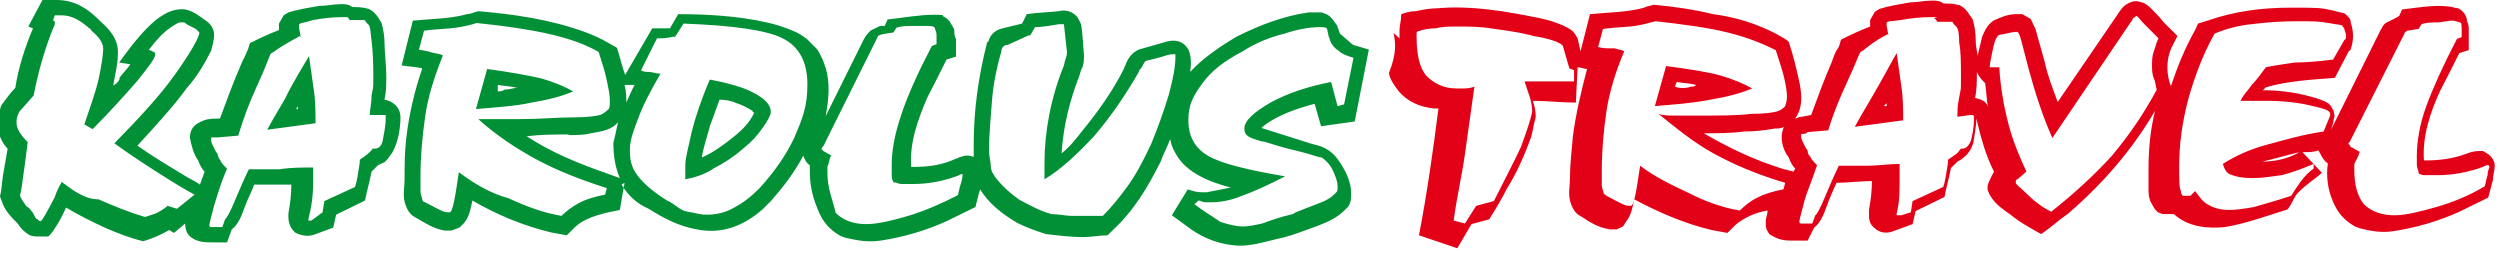
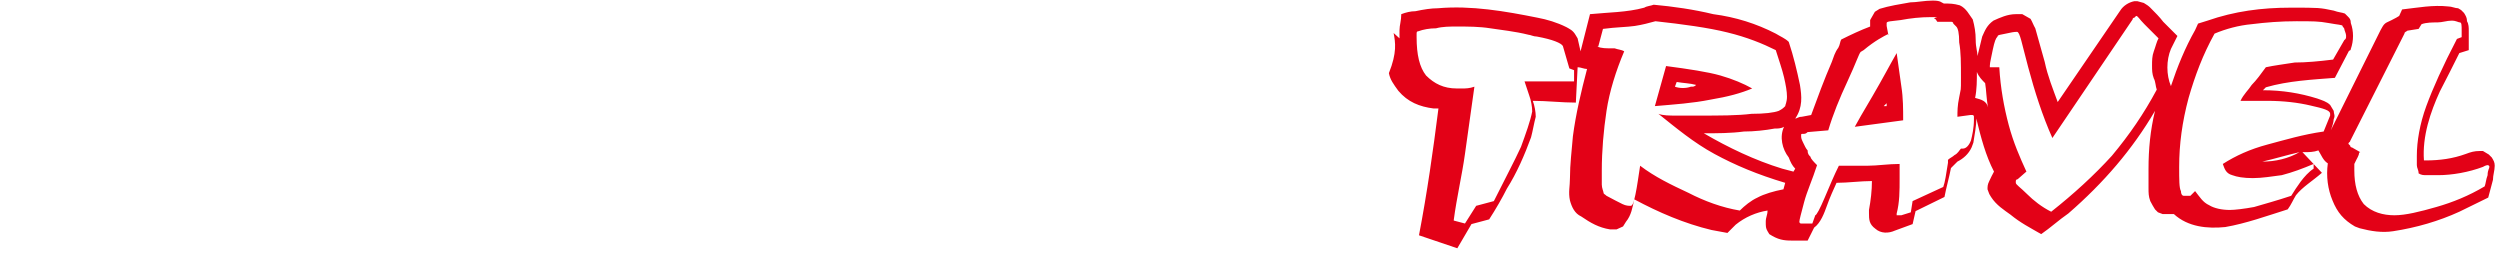
<svg xmlns="http://www.w3.org/2000/svg" id="Layer_1" data-name="Layer 1" version="1.1" viewBox="0 0 423.9 43">
  <defs>
    <style> .cls-1 { fill: #019036; } .cls-1, .cls-2 { fill-rule: evenodd; stroke-width: 0px; } .cls-2 { fill: #e30117; } </style>
  </defs>
-   <path class="cls-1" d="M20.2,13.3c.5-.8,1.4-1.6,1.9-2.4l-1.9-.3c1.6-2.2,3-4.1,4.9-6,1.6-1.6,3.8-3.3,6.3-3,1.4.3,2.4,1.1,3.5,1.9.8.5,1.4,1.4,1.4,2.4s-.3,1.9-.5,2.7c-1.1,2.2-2.4,4.4-4.1,6.3-2.4,3.3-5.4,6.5-8.4,9.8,2.7,1.9,5.4,3.5,8.2,5.2.8.5,1.6.8,2.4,1.4.3-.8.5-1.4.8-2.2-.5-.5-.8-1.1-1.1-1.9-.8-1.1-1.1-2.4-1.4-3.8,0-1.6.8-2.4,2.4-3,.8-.3,1.9-.3,2.7-.3,1.1-3,2.2-6,3.5-9,.3-.8.8-1.6,1.1-2.4.3-.5.3-1.1.5-1.4,1.6-.8,3.3-1.6,4.9-2.2v-1.1l.8-1.4.8-.5c1.6-.5,3.5-.8,5.2-1.1,1.4,0,2.4-.3,3.8-.3s1.4.3,1.9.5c.8,0,1.6,0,2.7.3,1.1.5,1.6,1.4,2.2,2.4.3,1.1.5,2.2.5,3.5s.3,3.8.3,5.4,0,2.7-.3,4.1c1.6.3,2.7,1.4,2.7,3s-.3,4.1-1.4,6l-.8,1.1-.5.5-1.1.5c-.3.3-.8.8-1.1,1.1-.3,1.6-.8,3.3-1.1,4.9l-4.9,2.4-.5,2.2-3,1.1c-1.1.5-2.4.3-3.5-.3-.8-.8-1.1-1.6-1.1-2.7v-.5c.3-1.6.5-3.3.5-4.9h-6.3c-.5,1.4-1.1,2.4-1.6,3.8-.5,1.4-1.1,3-2.2,3.8l-.8,2.2h-2.2c-1.4,0-2.7,0-3.8-.8-.8-.5-1.1-1.4-1.1-2.4l-1.9,1.6-.8-.5c-1.4.8-2.7,1.4-4.4,1.9-2.2-.5-4.4-1.4-6.3-2.2-2.4-1.1-4.6-2.2-6.8-3.5-.5,1.1-1.1,2.4-1.9,3.5-.3.5-.5.8-1.1,1.4h-1.4c-.8,0-1.4,0-1.9-.3-.8-.5-1.4-1.1-1.9-1.9-1.1-1.1-2.2-2.2-2.7-3.8l-.3-.8c.3-1.1.3-2.2.5-3.5.3-1.6.5-3,.8-4.6-.8-.8-1.1-1.6-1.6-2.7-.3-1.6,0-3,.5-4.6.8-1.1,1.6-2.2,2.4-3,.5-3.3,1.6-6.8,3-10.1l-.8-.3L7.2,0h2.4c3,0,5.2,1.4,7.1,3.3l.3.3c1.6,1.4,3,3,3,5.2s-.5,3.8-.8,5.7c.5-.3.8-.5,1.1-1.1h0ZM20.2,13.3h0ZM50.2,18.5h.3v-.5l-.3.5h0ZM50.2,18.5h0ZM85.5,15.2c.8,0,1.6-.3,2.2-.3-1.1-.3-2.2-.3-3.3-.5v1.1c.3,0,.8,0,1.1-.3h0ZM85.5,15.2h0ZM96.4,22.8c-2.2,0-4.6,0-7.1.3,4.1,2.7,8.7,4.6,13.6,6.3l2.2.8c-.8-1.9-1.1-3.8-1.1-6,.3-1.1.5-2.2.8-3.5-1.1,1.4-3,1.6-4.6,1.9-1.1.3-2.4.3-3.8.3h0ZM96.4,22.8h0ZM105.9,31l-.8,4.6-2.4.5c-1.9.5-3.8,1.1-5.2,2.4l-1.4,1.4-2.7-.5c-4.6-1.1-9.2-3-13.3-5.4-.3,1.4-.5,2.7-1.4,3.8l-.8.8-1.4.5h-1.1c-1.9-.3-3.5-1.4-4.9-2.2-1.1-.5-1.6-1.6-1.9-2.7-.3-1.4,0-2.4,0-3.8,0-2.4,0-4.6.3-7.1.5-4.1,1.4-7.9,2.7-11.7-1.1-.3-2.4-.3-3.5-.5l1.9-7.6c3-.3,6.3-.3,9.2-1.1.5,0,1.1-.3,1.9-.5,6,.5,12.2,1.4,18,3.5,1.4.5,2.7,1.1,4.1,1.9l1.4.8c.5,1.4.8,3,1.4,4.6l4.6-7.9h3l1.4-2.4c4.9,0,10.1.3,15,1.4,1.4.3,3,.8,4.4,1.4.8.3,1.6.8,2.4,1.4.5.5,1.1,1.1,1.6,1.6s.8,1.4,1.1,1.9l.5,1.4c.8,2.7.5,5.4,0,8.2l6.5-13.1c.3-.5.5-.8,1.1-1.4.5-.3,1.1-.5,1.6-.8h.8l.5-1.1c2.7-.3,5.4-.8,7.9-.8s1.1.3,1.6.3l.5.3.5.5c.3.5.5.8.8,1.4,0,.5,0,1.1.3,1.6v3l-1.6.5c-1.1,2.2-2.2,4.4-3.3,6.5-1.6,3.8-3,7.6-2.7,11.7h.3c2.7,0,4.9-.3,7.3-1.4.3,0,.5-.3.8-.3.8-.3,1.4-.3,2.2,0v-2.2c0-5.7.8-11.4,2.2-16.9q0-.3.3-.5c.3-1.1,1.1-1.9,2.4-2.2l3.3-.8.8-1.6c1.9-.3,3.8-.3,5.4-.5,1.1-.3,2.2,0,3,.8.3.3.5.8.8,1.4.3,1.6.3,3.3.5,5.2,0,.8,0,1.4-.3,2.2-.3.5-.3.8-.5,1.4-1.6,4.1-2.7,8.4-3,13.1,1.4-1.1,2.4-2.4,3.5-3.8,2.7-3.3,5.2-6.8,7.1-10.6,0-.3.3-.5.3-.8.5-1.1,1.1-1.9,2.2-2.4l4.9-1.4c1.4-.3,2.7,0,3.5,1.4.5,1.1.5,2.4.3,3.8,2.2-2.4,5.2-4.4,7.9-6,3.8-1.9,7.9-3.5,12.2-4.1h2.2l.8.3.5.3.5.5.8,1.1.5,1.4,2.2,1.9,2.7.8-2.4,12.2-5.7.8-1.1-3.8c-3,.8-6.3,1.9-8.7,3.8l-.3.3,7.6,2.4c.8.3,1.9.5,2.7.8,1.1.5,1.9,1.1,2.7,2.2,1.1,1.6,2.2,3.5,2.2,5.7s-.5,2.2-1.6,3.3c-1.6,1.4-4.1,2.2-6.3,3-1.4.5-3,1.1-4.6,1.4-2.2.5-4.9,1.4-7.3,1.1-3.3-.3-6-1.6-8.4-3.5l-2.2-1.6,2.7-4.4c.8.3,1.6.5,2.4.5h.8l4.1-.8c-1.9-.5-3.8-1.1-5.7-2.2l-.8-.5c-1.6-1.1-2.7-2.4-3.5-4.4l-.3-1.1c-.5,1.4-1.1,2.4-1.6,3.8-2.2,4.4-4.6,8.4-8.2,11.7l-.8.8c-1.4,0-2.7.3-4.1.3-2.2,0-4.4-.3-6.3-.5-1.6-.5-3.3-1.1-4.9-1.9-2.4-1.4-4.9-3.3-6.3-5.7-.3.8-.5,1.9-.8,3-1.6.8-3.3,1.6-4.9,2.4-3.5,1.6-7.3,2.7-11.2,3.3-2.2.3-3.8,0-6-.5l-.8-.3c-1.9-1.1-3-2.4-3.8-4.4-1.4-3.3-1.4-5.4-1.4-7.6h0c-.5-.3-.8-.8-1.1-1.6-1.4,2.7-3.3,5.2-5.4,7.6-.5.5-.8.8-1.4,1.4-3,2.7-6.8,4.4-11.2,3.5-3-.5-5.7-1.9-8.2-3.5-1.9-.8-3.5-2.2-4.6-4.1h0ZM105.9,31h0ZM105.9,14.4c.3,1.1.3,2.2.3,3,.5-1.1.8-1.9,1.4-3h-1.6ZM105.9,14.4h0ZM124.7,17.4c-.8-.3-1.6-.5-2.7-.5-.5,1.4-1.1,3-1.6,4.4-.5,1.9-1.1,3.5-1.4,5.4,1.9-.8,3.8-2.2,5.4-3.5,1.4-1.1,2.7-2.4,3.5-4.1,0,0-.3,0-.3-.3-.8-.5-1.9-1.1-3-1.4h0ZM124.7,17.4h0ZM10.4,31c-.3.5-.8,1.4-1.1,2.4-1.4,2.7-2.2,4.1-2.4,4.1,0,0-.3,0-.5-.3-.3,0-.5-.5-.8-1.1-.3-.3-.5-.8-1.1-1.1-.8-1.1-1.1-1.6-1.1-1.9,0,0,.3-1.1.5-3,.3-1.9.5-3.8.8-6h0c-1.1-1.1-1.9-2.2-1.9-3.3s.3-1.4.5-1.9c.5-.5,1.4-1.6,2.4-2.7.8-4.1,1.9-7.9,3.3-11.4q.3-.5.3-.8v-.3l-.3-.3.3-.8h1.1c1.4,0,2.7.5,4.4,1.9l.3.3c.3,0,.3.3.5.5,1.4,1.1,1.9,2.2,1.9,3s-.3,3-.8,5.2-1.4,4.6-2.4,7.6l1.4.8c3-3,5.4-5.7,7.6-8.2,1.9-2.4,3-3.8,3-4.4s0-.3-.3-.5-.5-.3-.8-.3c1.1-1.4,1.9-2.4,3-3.3,1.1-.8,1.9-1.4,2.4-1.4h.5q.3,0,.5.3l1.6.8.3.3.3.3c0,.8-1.4,3.3-4.1,7.1s-6.3,7.6-10.3,11.7c3,2.2,6,4.1,9,6s4.6,2.7,4.6,2.7h0l-3,2.4-1.6-.5c-.5.5-1.1.8-1.6,1.1-.5.3-1.4.5-2.2.8-2.7-.8-5.4-1.9-7.9-3-2.4,0-4.4-1.6-6.3-3h0ZM10.4,31h0ZM45.3,22l8.2-1.1c0-1.9,0-3.8-.3-5.7s-.5-3.8-.8-5.7c-1.1,1.9-2.7,4.4-4.1,7.3-1.6,2.7-2.7,4.6-3,5.2h0ZM45.3,22h0ZM51,6.3l-.3-1.6v-.5c0-.3.8-.3,2.4-.8,1.6-.3,3.3-.5,5.2-.5h.5c.3,0,.3.3.5.5h2.4s.3,0,.3.3l.5.5c.3.3.3,1.1.5,2.7s.3,3.5.3,6,0,1.6-.3,3.3c0,1.4-.3,2.4-.3,3.3h2.7v.5c0,1.4-.3,2.7-.5,3.8s-.8,1.4-1.4,1.4h-.3c-.3.5-.8.8-1.1,1.1s-.8.5-1.1.8v.5c-.3,1.9-.5,3.3-.8,4.1l-5.2,2.4-.3,1.9-1.9,1.4h-.5v-.3c.5-1.9.8-3.8.8-6.3v-2.4c-1.9,0-3.8,0-5.7.3h-5.2c-.8,1.6-1.6,3.5-2.4,5.4-.8,1.9-1.4,3-1.6,3h0l-.5,1.4h-1.9c-.3,0-.3-.3-.3-.3,0-.3.3-1.4.8-3.3.5-1.6,1.1-3.8,2.2-6.3-.5-.5-1.1-1.1-1.1-1.4-.3-.3-.5-.8-.5-1.1-.3-.3-.5-.8-.8-1.4s-.3-.8-.3-1.1,0-.3.3-.3h.8l3.5-.3c.8-2.7,1.9-5.7,3.3-8.7,1.4-3,1.9-4.6,2.2-5.2l.5-.3c2.2-1.6,4.1-2.4,4.4-2.7h0ZM51,6.3h0ZM80.6,18.5c3.5-.3,6.8-.5,9.5-1.1,3-.5,5.2-1.1,7.1-1.9-1.4-.8-3.3-1.6-5.4-2.2-2.2-.5-5.4-1.1-9.2-1.6l-1.9,6.8h0ZM80.6,18.5h0ZM71.1,8.2l.8-3c2.2-.3,4.1-.3,5.4-.5s2.7-.5,3.5-.8c4.9.5,9,1.1,12.5,1.9,3.5.8,6.3,1.9,8.2,3,.5,1.6,1.1,3.3,1.4,4.9.3,1.4.5,2.4.5,3.3s0,1.4-.3,1.6-.5.5-1.1.8c-.8.3-2.4.5-4.9.5s-5.4.3-9.2.3h-6.8c3,2.7,6.3,4.9,9.8,6.8,3.5,1.9,7.6,3.5,12,4.9l-.3,1.1c-1.6.3-3.3.8-4.4,1.4s-2.2,1.4-3,2.2c-3-.5-6-1.6-9-3-3-.8-5.7-2.4-8.4-4.4-.3,1.9-.5,3.5-.8,4.9-.3,1.4-.5,1.9-.8,1.9s-.8,0-1.4-.3-1.6-.8-2.7-1.4c-.3,0-.5-.3-.5-.5s-.3-.8-.3-1.4v-2.4c0-3.5.3-6.8.8-10.3.5-3.5,1.6-6.8,3-10.3-.5-.3-1.1-.3-1.9-.5-.8-.3-1.4-.3-2.2-.5h0ZM71.1,8.2h0ZM120.3,13.6c-1.4,3.3-2.4,6.3-3,8.7-.5,2.4-1.1,4.4-1.1,5.7v2.4c1.6-.3,3.3-.8,4.9-1.9,1.6-.8,3.3-1.9,4.9-3.3,1.4-1.1,2.4-2.2,3.3-3.5.8-1.1,1.4-2.2,1.4-2.7,0-1.1-.8-2.2-3-3.3-1.4-.8-4.1-1.6-7.3-2.2h0ZM120.3,13.6h0ZM111.6,6.5h.5c1.1,0,1.9-.3,2.4-.3l1.4-2.2c8.2.3,13.9,1.1,16.6,2.4,3,1.4,4.4,4.1,4.4,7.9s-.8,5.7-2.2,9c-1.4,3-3.5,6-6,8.7-1.4,1.4-2.7,2.4-4.4,3.3-1.4.8-3,1.1-4.4,1.1s-1.9-.3-3.3-.5-2.2-1.4-3.5-1.9c-2.2-1.4-3.8-2.7-4.9-4.1s-1.4-2.7-1.4-4.4.5-3,1.4-5.4c.8-2.2,2.2-4.9,3.8-7.6-.8,0-1.4-.3-1.9-.3s-1.1,0-1.4-.3l2.7-5.4h0ZM111.6,6.5h0ZM141,26.4l-1.4-.8-.3-.3h0s0-.3.3-.5l9.2-18.5h0c0-.3.3-.3.8-.5l1.9-.3.5-.8c.8-.3,1.9-.3,2.7-.3h2.4c.8,0,1.1,0,1.4.3,0,.3.3.5.3,1.4v1.4l-.8.3c-2.4,4.6-4.1,8.4-5.2,11.7-1.1,3.3-1.6,6-1.6,8.4v1.6c0,.5,0,.8.3,1.4.5,0,.8.3,1.4.3h1.9c2.7,0,5.2-.5,7.6-1.4.5-.3.8-.3.8-.3v.3s0,.5-.3,1.4-.3,1.4-.5,1.9c-2.7,1.4-5.7,2.7-8.4,3.5s-5.2,1.4-7.1,1.4-3.8-.5-5.2-1.9c-.5-2.2-1.4-4.1-1.4-6.8v-1.1c.3-.5.3-1.1.5-1.6h0ZM141,26.4h0ZM174.7,6l.8-1.4c1.4,0,2.7-.3,4.1-.5h.8l.5,4.6v.5c0,.3-.3.8-.5,1.9-2.2,5.4-3.3,11.2-3.3,16.6v2.7c2.7-1.6,5.4-4.1,8.4-7.3,3-3.5,5.4-7.1,7.6-10.9,0-.3.3-.5.5-.8.3-.5.5-1.1.8-1.1,1.1-.3,2.2-.5,3-.8.8-.3,1.4-.3,1.6-.3h.3v.5c0,1.4-.3,3.3-1.1,6.3-.8,2.7-1.9,5.7-3,8.4-1.4,3-2.7,5.4-4.1,7.3s-2.7,3.5-4.1,4.9h-5.4c-.8,0-2.2-.3-3.3-.3-1.9-.5-3.5-1.4-5.4-2.4-1.6-1.1-3-2.4-4.1-3.8-.3-.5-.8-1.1-.8-1.9s-.3-1.6-.3-2.7c0-2.7.3-5.7.5-8.4s.8-5.7,1.6-8.4c0-.5.3-.8.3-.8,0,0,.3-.3.8-.3l3.5-1.6h0ZM174.7,6h0ZM202.7,34.5l.5-.5c.3,0,.8.3,1.1.3h1.1c1.4,0,3.3-.3,5.2-1.1,2.2-.8,4.6-1.9,7.3-3.3-6.5-1.1-10.9-2.2-13.1-3.5s-3.3-3.3-3.3-6,.8-4.1,2.4-6.3,3.8-3.8,6.8-5.4c2.2-1.4,4.6-2.4,7.1-3,2.4-.8,4.4-1.1,6-1.1s1.1.3,1.4,1.1c0,.5.3.8.3,1.1.3.8.8,1.4,1.6,1.9.5.5,1.4.8,2.4,1.1l-1.6,7.9-1.1.3-1.1-4.1c-4.1.8-7.3,1.9-10.3,3.5-2.7,1.6-4.4,3-4.4,4.4s1.1,1.6,3,2.2h.3c1.6.5,3.5,1.1,5.7,1.6,2.2.5,3.5,1.1,4.1,1.1.5.3,1.4,1.1,1.9,2.2s.8,1.9.8,2.7,0,.8-.3,1.1-.8.8-1.4,1.1c-.8.5-2.7,1.1-5.4,2.2l-.5.3c-2.2.5-3.8,1.1-5.2,1.6-1.4.3-2.4.5-3.3.5s-2.4-.3-3.8-.8c-1.6-1.1-3-1.9-4.4-3h0ZM202.7,34.5h0Z" />
  <path class="cls-2" d="M237.3,6.5v-1.4c0-.8.3-1.6.3-2.7.8-.3,1.6-.5,2.4-.5,1.4-.3,2.7-.5,3.8-.5,5.7-.5,11.4.5,16.9,1.6,1.6.3,3.3.8,4.9,1.6.5.3,1.1.5,1.6,1.4l.3.5.5,2.2,1.6-6.3c3-.3,6.3-.3,9.2-1.1.5-.3,1.1-.3,1.6-.5,3.3.3,6.8.8,10.1,1.6,3.8.5,7.3,1.6,10.6,3.3.8.5,1.6.8,2.2,1.4.8,2.4,1.4,4.9,1.9,7.3.3,1.9.5,3.8-.8,5.7.3,0,.5-.3,1.1-.3l1.6-.3c1.1-3,2.2-6,3.5-9,.3-.8.5-1.6,1.1-2.4.3-.5.3-1.1.5-1.4,1.6-.8,3.3-1.6,4.9-2.2v-1.1l.8-1.4.8-.5c1.6-.5,3.5-.8,5.2-1.1,1.1,0,2.4-.3,3.8-.3s1.4.3,1.9.5c1.1,0,1.6,0,2.7.3,1.1.5,1.6,1.6,2.2,2.4.3,1.1.5,2.2.5,3.5s.3,1.9.3,2.7l.8-3.3c.5-1.1.8-1.9,1.9-2.7,1.1-.5,2.4-1.1,3.8-1.1h1.1l1.4.8c.3.5.5,1.1.8,1.6.5,1.9,1.1,3.8,1.6,5.7.5,2.4,1.4,4.6,2.2,6.8l10.6-15.5c.5-.8,1.4-1.4,2.4-1.6h.5l1.1.3c.5.3.8.5,1.1.8.8.8,1.6,1.6,2.2,2.4.8.8,1.6,1.6,2.4,2.4l-1.1,2.2c-.8,1.9-.8,4.4,0,6.3,1.1-3.3,2.4-6.5,4.1-9.5l.5-1.1,1.6-.5c4.6-1.6,9.2-2.2,14.1-2.2s4.9,0,7.3.5c.8.3,1.4.3,1.9.5l.5.5c.3.3.5.5.5,1.1.5,1.4.5,3,0,4.4,0,0,0,.3-.3.3l-2.4,4.6c-3.8.3-7.9.5-11.7,1.6q-.3.3-.5.5c3.3,0,6.3.5,9.2,1.4.8.3,1.6.5,2.2,1.1l.3.5.3.5c0,.5.3.8,0,1.4,0,.5-.3,1.4-.5,1.9l8.4-16.9c.3-.5.5-1.1,1.1-1.4s1.1-.5,1.6-.8l.5-.3.5-1.1c2.7-.3,5.2-.8,7.9-.5.5,0,1.1.3,1.6.3l.5.3.5.5c.3.5.5.8.5,1.4.3.5.3,1.1.3,1.6v3.3l-1.6.5c-1.1,2.2-2.2,4.4-3.3,6.5-1.6,3.5-3,7.6-2.7,11.7h.3c2.4,0,4.6-.3,6.8-1.1.8-.3,1.4-.5,2.4-.5h.5l.5.3.5.3.5.5c.3.5.5.8.5,1.4,0,.8-.3,1.6-.3,2.4-.3,1.1-.5,1.9-.8,3-1.6.8-3.3,1.6-4.9,2.4-3.5,1.6-7.3,2.7-11.2,3.3-1.9.3-3.8,0-5.7-.5l-.8-.3c-1.9-1.1-3-2.4-3.8-4.4-.8-1.9-1.1-4.1-.8-6.3-.8-.5-1.1-1.4-1.6-2.2-.8.3-1.6.3-2.4.3h-.3l3.3,3.5c-1.6,1.4-3.3,2.4-4.4,3.8-.5.8-.8,1.6-1.4,2.4-3.5,1.1-7.1,2.4-10.6,3-3,.3-6.3,0-8.7-2.2h-1.9l-.8-.3-.5-.5c-.3-.5-.5-.8-.8-1.4-.3-.8-.3-1.4-.3-2.2v-3.3c0-3.3.3-6.5,1.1-9.8-3.8,6.5-8.7,12.2-14.7,17.4-1.6,1.1-3,2.4-4.6,3.5-1.9-1.1-3.5-1.9-5.2-3.3-1.1-.8-2.4-1.6-3.3-3l-.3-.5-.3-.8c0-.5,0-.8.3-1.4s.5-1.1.8-1.6c-1.4-2.7-2.2-5.7-3-9,0,1.4-.3,2.7-.5,4.1l-.3.8c-.5,1.1-1.4,1.9-2.4,2.4-.3.3-.8.8-1.1,1.1-.3,1.6-.8,3.3-1.1,4.9l-4.9,2.4-.5,2.2-3,1.1c-1.1.5-2.4.5-3.3-.3-1.1-.8-1.1-1.6-1.1-2.7v-.5c.3-1.6.5-3.3.5-4.9-1.9,0-4.1.3-6,.3-.5,1.1-1.1,2.4-1.6,3.8-.5,1.4-1.1,3-2.2,3.8l-1.1,2.2h-2.2c-1.4,0-2.4,0-3.8-.8l-.5-.3-.3-.5c-.3-.5-.3-.8-.3-1.6s.3-1.1.3-1.9c-1.9.3-3.8,1.1-5.4,2.4l-1.4,1.4-2.7-.5c-4.6-1.1-9-3-13.1-5.2-.3,1.4-.5,2.7-1.4,3.8l-.5.8-1.1.5h-1.1c-1.9-.3-3.3-1.1-4.9-2.2-1.1-.5-1.6-1.6-1.9-2.7-.3-1.4,0-2.4,0-3.8,0-2.4.3-4.6.5-7.1.5-3.8,1.4-7.6,2.4-11.4-.5,0-1.1-.3-1.6-.3l-.3,6c-2.4,0-4.9-.3-7.3-.3.3.8.5,1.9.5,2.7-.3,1.1-.5,2.4-.8,3.5-1.1,3-2.4,6-4.1,8.7-.8,1.6-1.9,3.5-3,5.2l-3,.8-2.4,4.1-6.5-2.2c1.4-7.3,2.4-14.4,3.3-21.5h-.8c-2.4-.3-4.4-1.1-6-3-.8-1.1-1.4-1.9-1.6-3,1.4-3.5,1.1-5.2.8-6.8h0ZM237.3,6.5h0ZM286.8,14.7c.3,0,.5,0,.8-.3-1.1-.3-2.2-.3-3.3-.5l-.3.8c.8.3,1.9.3,2.7,0h0ZM286.8,14.7h0ZM295.7,22.3c-2.2.3-4.6.3-6.8.3,4.1,2.4,8.7,4.6,13.3,6l1.9.5.3-.5c-.5-.5-.8-1.1-1.1-1.9-1.1-1.4-1.6-3.5-.8-5.2-.5.3-1.1.3-1.6.3-1.6.3-3.5.5-5.2.5h0ZM295.7,22.3h0ZM319.4,18h.5v-.5l-.5.5h0ZM319.4,18h0ZM335.2,12.2c0,1.4,0,3-.3,4.4,1.1.3,1.9.5,2.2,1.6-.3-1.4-.3-3-.5-4.1-.5-.5-1.1-1.1-1.4-1.9h0ZM335.2,12.2h0ZM389.9,25.8c-2.2.5-4.1,1.1-6.3,1.6,2.2,0,4.4-.5,6.3-1.6h0ZM389.9,25.8h0ZM246.5,37.3c.5-3.8,1.4-7.6,1.9-11.2.5-3.8,1.1-7.6,1.6-11.4-.8.3-1.6.3-1.9.3h-1.1c-2.2,0-3.8-.8-5.2-2.2-1.1-1.4-1.6-3.5-1.6-6.5v-.5c0-.3,0-.5.3-.5.8-.3,1.9-.5,3-.5,1.1-.3,2.4-.3,3.5-.3,1.9,0,3.8,0,5.7.3,1.9.3,4.1.5,6.5,1.1.3,0,.8.3,1.4.3,2.7.5,4.1,1.1,4.4,1.6l1.1,3.8.8.3v1.9h-8.4c.3.8.5,1.6.8,2.4s.5,1.9.5,2.7c-.3,1.6-1.1,3.8-1.9,6-1.1,2.4-2.7,5.4-4.6,9.2l-3,.8-1.9,3-1.9-.5h0ZM246.5,37.3h0ZM280.5,18c3.5-.3,6.5-.5,9.5-1.1,3-.5,5.2-1.1,7.1-1.9-1.4-.8-3.3-1.6-5.4-2.2s-5.4-1.1-9.2-1.6l-1.9,6.8h0ZM280.5,18h0ZM271,7.9l.8-3c2.2-.3,4.1-.3,5.4-.5s2.4-.5,3.5-.8c4.6.5,9,1.1,12.2,1.9,3.3.8,6,1.9,8.2,3,.5,1.6,1.1,3.3,1.4,4.6s.5,2.4.5,3.3-.3,1.4-.3,1.6c-.3.3-.5.5-1.1.8-.8.3-2.4.5-4.6.5-2.4.3-5.4.3-9,.3h-3.8c-1.1,0-2.2,0-3-.3,3,2.4,6,4.9,9.5,6.8s7.3,3.5,12,4.9l-.3,1.1c-1.6.3-3.3.8-4.4,1.4-1.1.5-2.2,1.4-3,2.2-3-.5-6-1.6-8.7-3-3-1.4-5.7-2.7-8.2-4.6-.3,1.9-.5,3.5-.8,4.9s-.5,1.9-.8,1.9-.8,0-1.4-.3-1.6-.8-2.7-1.4c-.3-.3-.5-.3-.5-.5s-.3-.8-.3-1.4v-2.4c0-3.3.3-6.8.8-10.1s1.6-6.8,3-10.1c-.5-.3-1.1-.3-1.6-.5-1.6,0-2.2,0-3-.3h0ZM271,7.9h0ZM314.5,21.5l8.2-1.1c0-1.9,0-3.8-.3-5.7s-.5-3.8-.8-5.7c-1.1,1.9-2.4,4.4-4.1,7.3-1.6,2.7-2.7,4.6-3,5.2h0ZM314.5,21.5h0ZM320.2,6l-.3-1.6v-.5c0-.3.8-.3,2.4-.5,1.6-.3,3.3-.5,5.2-.5s.3,0,.5.3c.3,0,.3.3.5.5h2.4s.3,0,.3.3l.5.5c.3.3.5,1.1.5,2.7.3,1.6.3,3.5.3,6s0,1.6-.3,3.3c-.3,1.4-.3,2.4-.3,3.3l2.2-.3h.3q.3,0,.3.3v.5c0,1.4-.3,2.7-.5,3.5-.3.8-.8,1.4-1.4,1.4h-.3c-.3.3-.5.8-1.1,1.1-.3.3-.8.5-1.1.8v.5c-.3,1.9-.5,3.3-.8,4.1l-5.2,2.4-.3,1.9-1.6.5h-.8v-.3c.5-1.9.5-3.8.5-6v-2.4c-1.9,0-3.8.3-5.4.3h-4.9c-.8,1.6-1.6,3.5-2.4,5.4-.8,1.9-1.4,3-1.6,3h0l-.5,1.4h-1.9c-.3,0-.3-.3-.3-.3,0-.3.3-1.4.8-3.3s1.4-3.8,2.2-6.3c-.5-.5-1.1-1.1-1.1-1.4-.3-.3-.5-.5-.5-1.1-.3-.3-.5-.8-.8-1.4s-.3-.8-.3-1.1,0-.3.3-.3.5,0,.8-.3l3.5-.3c.8-2.7,1.9-5.4,3.3-8.4s1.9-4.6,2.2-4.9l.5-.3c1.9-1.6,3.5-2.4,4.1-2.7h0ZM320.2,6h0ZM343.6,29.1c-1.1-2.4-2.2-4.9-3-7.9s-1.4-6.3-1.6-9.8h-1.6v-.3c0-.5.3-1.6.5-2.7.3-1.4.5-1.9.8-2.2,0-.3.5-.3,1.4-.5s1.4-.3,1.9-.3.8,1.9,1.9,6,2.4,8.2,4.1,12l13.6-20.1c0-.3.3-.3.3-.3l.3-.3c.3,0,.5.5,1.4,1.4s1.6,1.6,2.4,2.4c-.3.5-.5,1.4-.8,2.2s-.3,1.6-.3,2.4,0,1.4.3,2.2c.3.5.3,1.4.5,1.9-2.2,4.1-4.6,7.6-7.6,11.2-3,3.3-6.5,6.5-10.3,9.5-1.6-.8-3-1.9-4.1-3s-1.9-1.6-1.9-1.9v-.3s0-.3.3-.3l1.6-1.4h0ZM343.6,29.1h0ZM392.3,28.6c-.8.5-1.6,1.4-2.2,2.2s-1.1,1.6-1.6,2.4c-2.4.8-4.6,1.4-6.3,1.9-1.6.3-3.3.5-4.1.5-1.4,0-2.7-.3-3.5-.8-1.1-.5-1.6-1.4-2.4-2.4l-.8.8h-1.1c-.3,0-.5-.3-.5-.8-.3-.5-.3-1.9-.3-4.1,0-3.8.5-7.6,1.6-11.7,1.1-3.8,2.4-7.3,4.4-10.9,1.9-.8,4.1-1.4,6.3-1.6,2.4-.3,4.9-.5,7.6-.5s3.8,0,5.4.3,2.4.3,2.4.5.3.3.3.5.3.8.3,1.1v.3q0,.3-.3.5l-1.9,3.3c-2.4.3-4.6.5-6.5.5-1.9.3-3.5.5-4.9.8-.8,1.1-1.6,2.2-2.4,3-.5.8-1.4,1.6-1.9,2.7h4.6c2.7,0,5.2.3,7.3.8,2.2.5,3.3.8,3.3,1.4v.3l-1.1,2.7c-3.5.5-6.5,1.4-9.5,2.2s-5.4,1.9-7.6,3.3c.3.8.5,1.6,1.6,1.9.8.3,1.9.5,3.5.5s3.3-.3,4.9-.5c1.9-.5,3.5-1.1,5.4-1.9v.8h0ZM392.3,28.6h0ZM400.2,25.8l-1.4-.8c-.3,0-.3-.3-.3-.3l-.3-.3c0-.3.3-.3.3-.5l9.2-18.2h0c0-.3.3-.3.5-.5l1.9-.3.5-.8c.8-.3,1.9-.3,2.7-.3s1.6-.3,2.4-.3,1.1.3,1.4.3.3.5.3,1.4v1.1l-.8.3c-2.4,4.6-4.1,8.4-5.2,11.4s-1.6,6-1.6,8.4v1.6c0,.5.3.8.3,1.4.5.3.8.3,1.4.3h1.9c2.4,0,5.2-.5,7.6-1.4.5-.3.8-.3.8-.3,0,0,.3,0,.3.3s-.3.5-.3,1.4c-.3.8-.3,1.4-.5,1.9-2.7,1.6-5.4,2.7-8.2,3.5s-5.2,1.4-7.1,1.4-3.8-.5-5.2-1.9c-1.1-1.4-1.6-3.3-1.6-5.7v-1.1c.5-1.1.8-1.4.8-1.9h0ZM400.2,25.8h0Z" />
</svg>